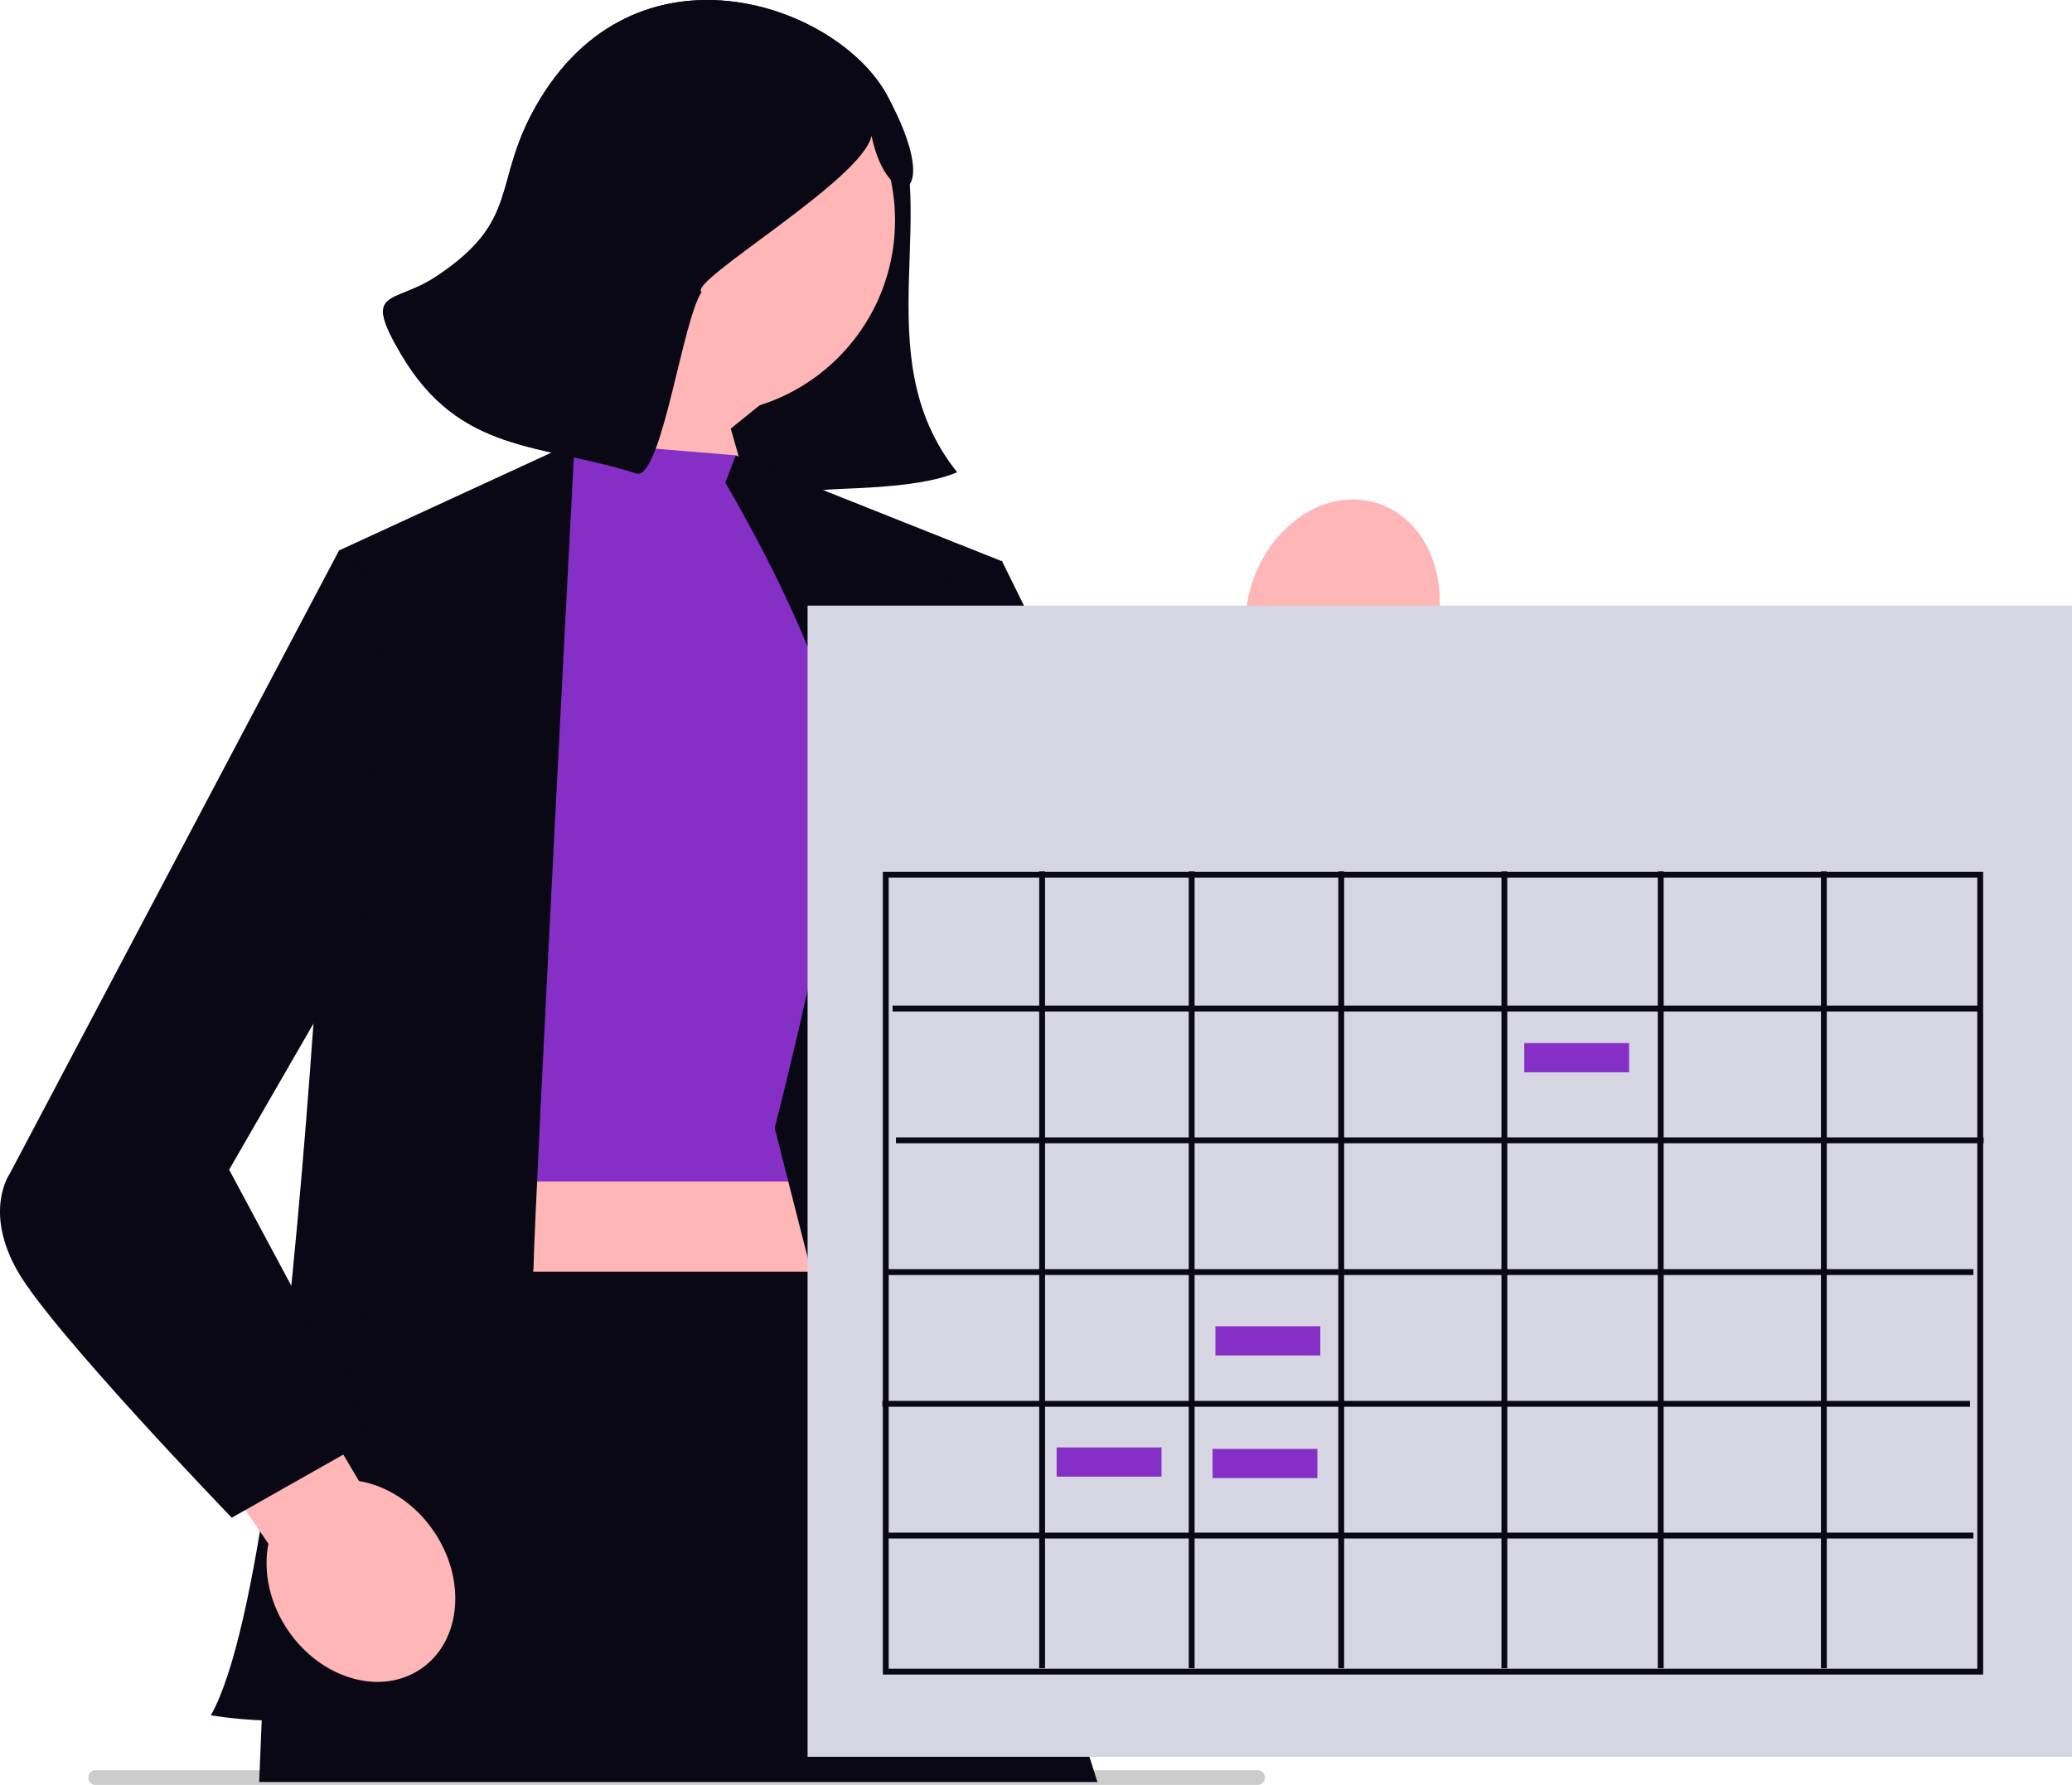
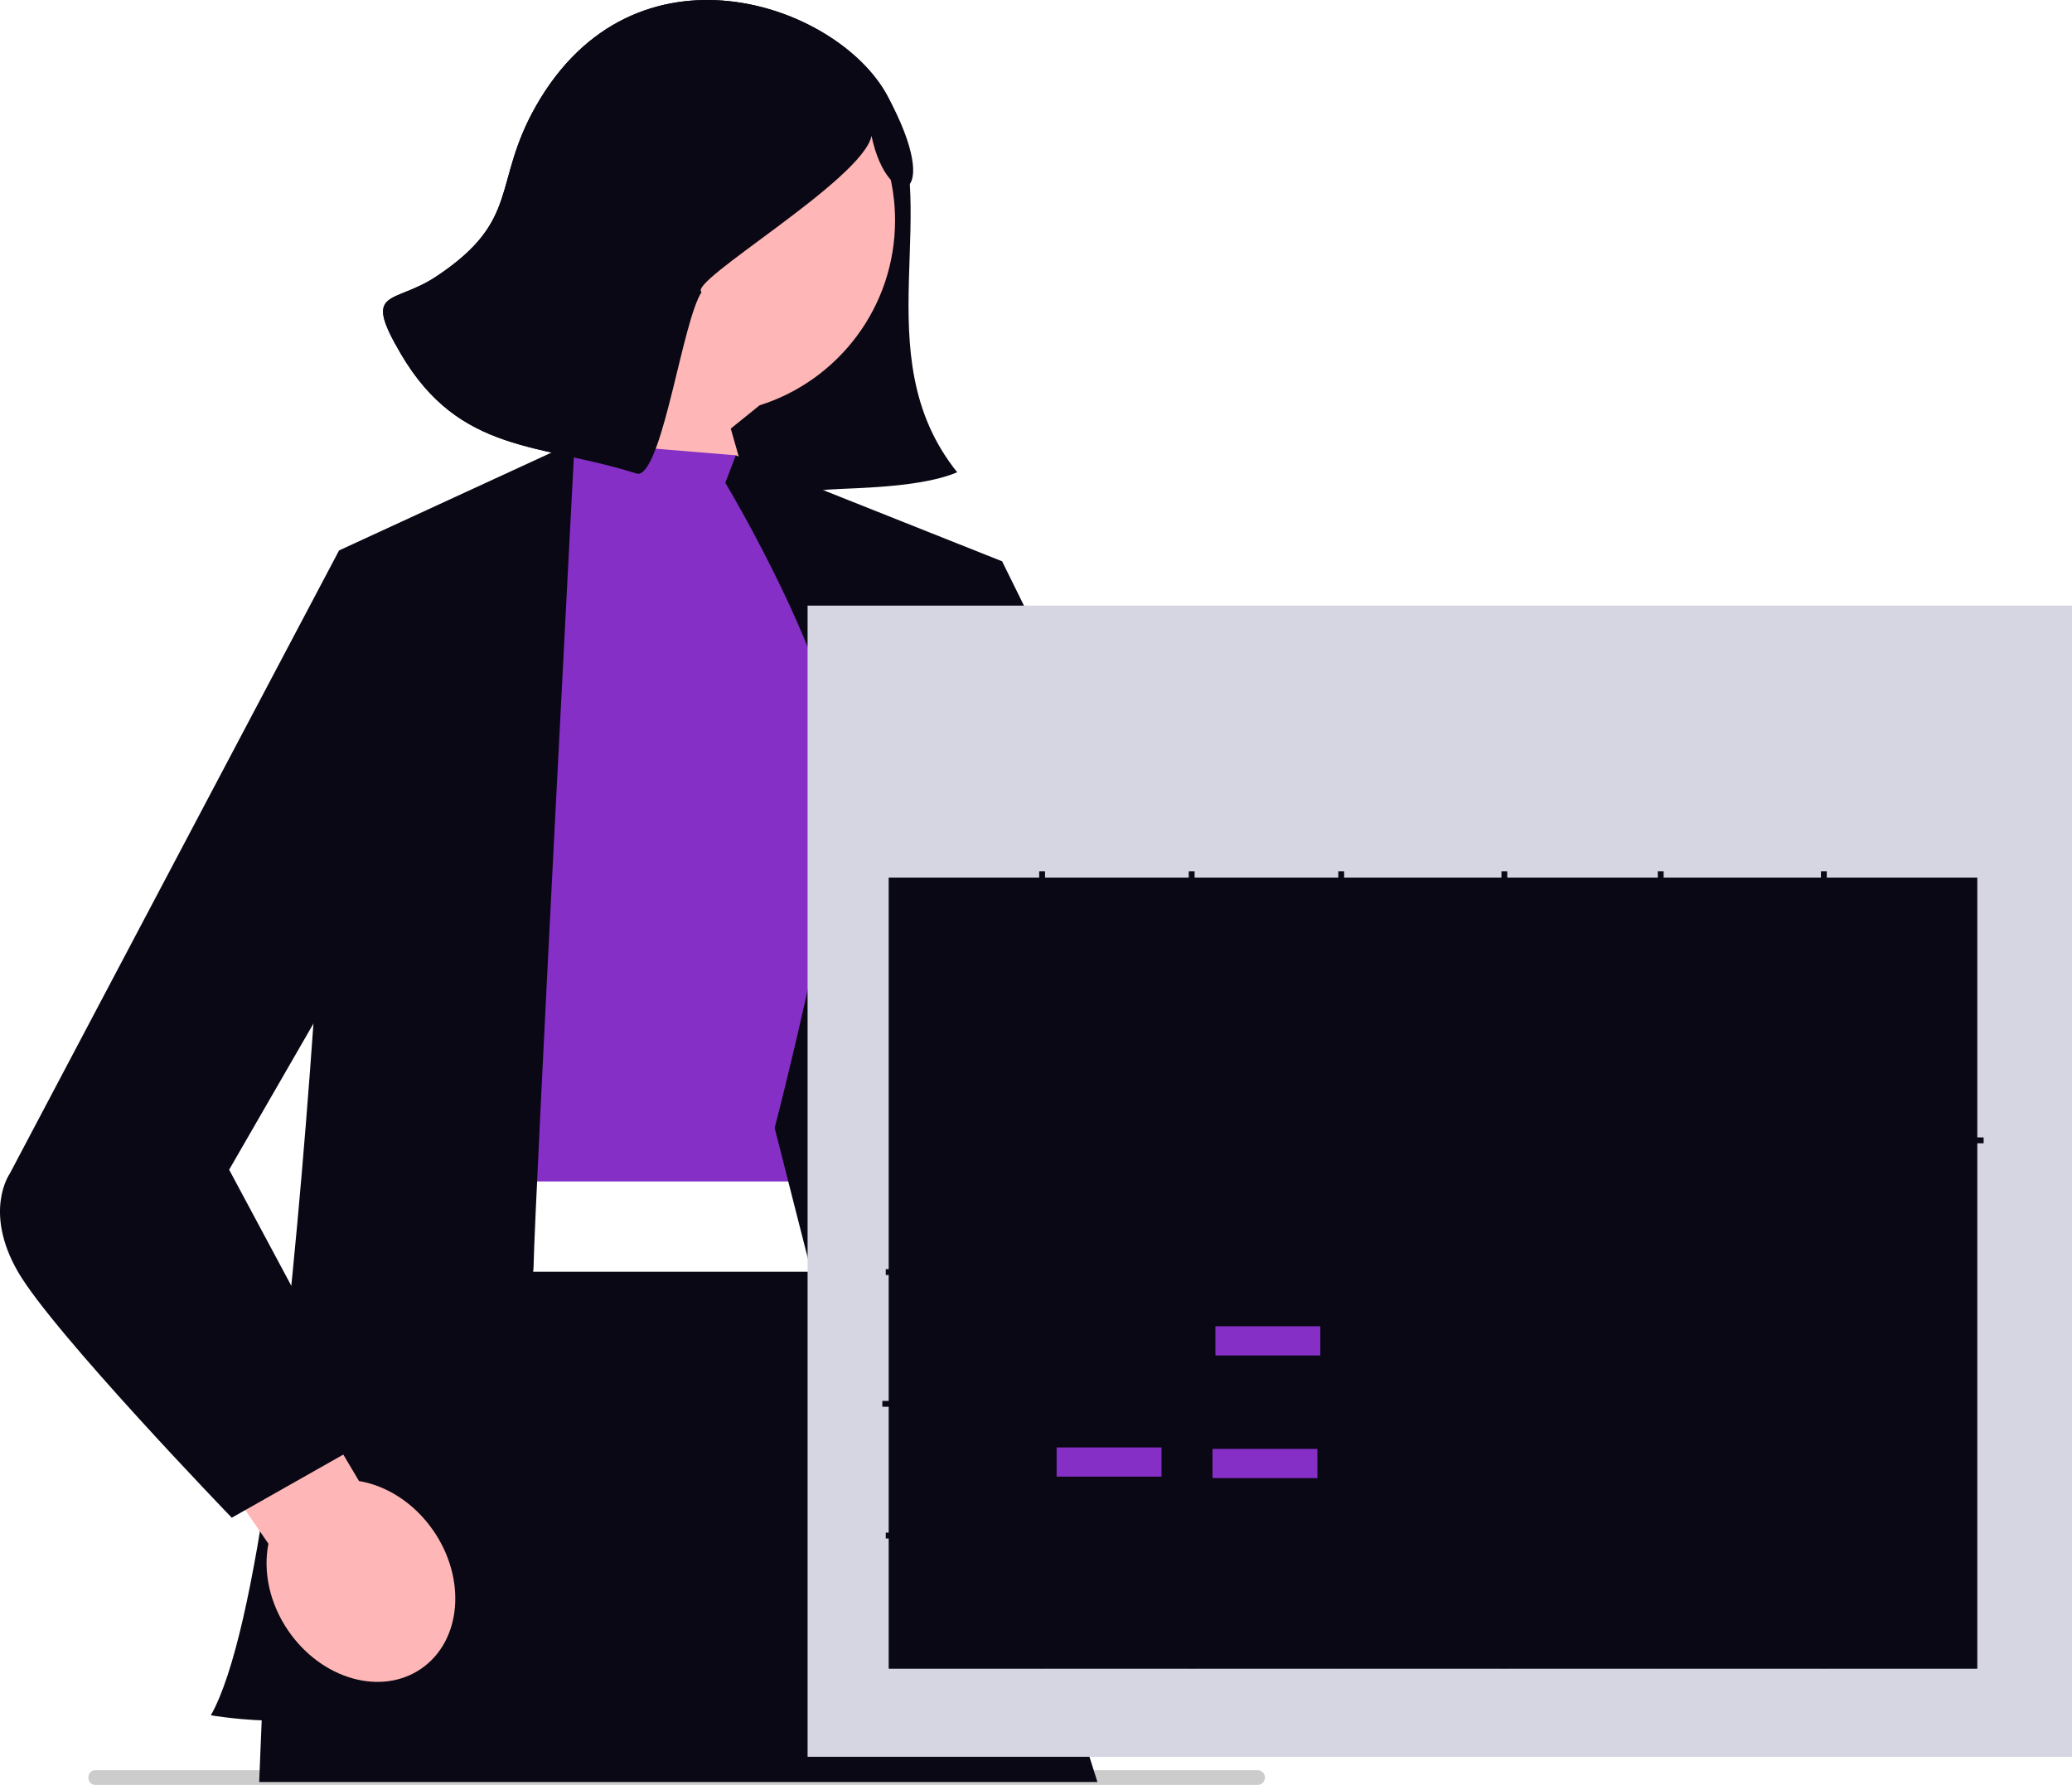
<svg xmlns="http://www.w3.org/2000/svg" width="130" height="112" viewBox="0 0 130 112" fill="none">
  <g clip-path="url(#clip0_206_484)">
    <path d="M51.595 31.135C51.627 31.253 51.543 31.335 51.419 31.312C49.024 30.323 40.683 26.33 40.536 23.943C49.388 27.636 55.71 13.467 54.68 8.525C54.127 11.278 48.796 14.716 46.395 14.178C46.126 14.117 43.098 17.68 44.016 18.329C42.83 20.162 41.645 29.157 40.138 29.722C40.088 29.741 40.018 29.706 39.962 29.722C33.917 27.797 28.863 28.52 25.156 22.215C22.697 18.031 24.658 19.146 27.36 17.357C32.716 13.81 30.857 11.542 33.617 6.67C39.776 -4.201 52.492 0.188 55.649 5.964C59.395 12.818 54.106 22.22 60.056 29.634C57.368 30.78 52.175 30.584 51.507 30.782C51.16 30.884 51.59 31.118 51.595 31.135Z" fill="#090814" />
    <path d="M31.889 13.828C31.889 7.112 37.322 1.668 44.023 1.668C50.724 1.668 56.157 7.112 56.157 13.828C56.157 19.275 52.584 23.885 47.658 25.433L45.849 26.894L49.097 38.286L45.313 40.969L33.354 30.982C33.354 30.982 35.938 27.684 37.323 23.966C34.049 21.788 31.889 18.062 31.889 13.828Z" fill="#FFB6B6" />
-     <path d="M86.097 44.985L77.403 75.261L68.612 69.146L78.972 42.731C78.068 41.054 77.844 38.85 78.53 36.671C79.731 32.859 83.256 30.576 86.404 31.572C89.552 32.568 91.131 36.465 89.93 40.278C89.244 42.456 87.797 44.132 86.097 44.985Z" fill="#FFB6B6" />
-     <path d="M57.083 56.939H25.723V93.543H57.083V56.939Z" fill="#FFB6B6" />
    <path d="M78.96 112H5.943C5.707 111.982 5.532 111.776 5.547 111.539C5.532 111.304 5.707 111.098 5.943 111.08H78.96C79.169 111.106 79.333 111.271 79.359 111.479C79.392 111.734 79.215 111.966 78.96 112Z" fill="#CCCCCC" />
    <path d="M36.25 27.751L28.795 44.812L29.533 74.135H54.728L55.519 43.022L46.165 28.572L36.25 27.751Z" fill="#862FC7" />
    <path d="M21.273 34.54C21.273 34.54 19.09 97.28 13.23 107.633C13.23 107.633 21.329 109.047 23.388 106.122C25.448 103.197 33.393 83.723 33.479 79.41C33.565 75.097 36.054 27.73 36.054 27.73L21.273 34.54Z" fill="#090814" />
    <path d="M45.507 30.296L46.165 28.572L62.874 35.222C62.874 35.222 62.095 97.921 68.859 104.256C68.859 104.256 57.558 103.716 57.183 103.457C56.808 103.197 48.604 70.776 48.604 70.776C48.604 70.776 52.515 55.756 52.816 49.343C53.118 42.93 45.507 30.296 45.507 30.296Z" fill="#090814" />
    <path d="M23.798 79.802L16.685 101.463L16.261 111.82H68.855L58.711 79.802H23.798Z" fill="#090814" />
    <path d="M58.635 36.448L62.874 35.222L72.623 55.008L76.801 44.171L87.123 47.127C87.123 47.127 82.431 77.64 75.338 75.999C68.245 74.358 58.635 57.601 58.635 57.601L58.635 36.448Z" fill="#090814" />
    <path d="M16.841 96.869L2.613 76.141L9.154 70.374L22.524 92.934C24.258 93.224 25.991 94.31 27.189 96.047C29.286 99.088 28.95 102.962 26.439 104.701C23.928 106.439 20.193 105.384 18.097 102.344C16.899 100.606 16.499 98.597 16.841 96.869Z" fill="#FFB6B6" />
    <path d="M23.798 36.289L21.273 34.54L0.614 73.644C0.614 73.644 -1.063 76.002 1.125 79.802C3.312 83.601 14.541 95.236 14.541 95.236L23.388 90.228L14.377 73.398L22.871 58.674L23.798 36.289Z" fill="#090814" />
    <path d="M54.68 8.525C54.127 11.278 43.098 17.68 44.016 18.329C42.83 20.162 41.645 29.157 40.138 29.722C40.088 29.741 40.018 29.706 39.962 29.722C33.917 27.797 28.863 28.52 25.156 22.215C22.697 18.031 24.658 19.146 27.36 17.357C32.716 13.81 30.857 11.542 33.617 6.67C39.776 -4.201 52.492 0.188 55.649 5.964C59.395 12.818 55.71 13.467 54.68 8.525Z" fill="#090814" />
    <path d="M130 38.002H50.669V110.238H130V38.002Z" fill="#D6D6E3" />
-     <path d="M124.425 105.078H55.391V54.702H124.425V105.078ZM55.757 104.712H124.059V55.069H55.757V104.712Z" fill="#090814" />
-     <path d="M124.242 63.105H56V63.471H124.242V63.105Z" fill="#090814" />
+     <path d="M124.425 105.078H55.391H124.425V105.078ZM55.757 104.712H124.059V55.069H55.757V104.712Z" fill="#090814" />
    <path d="M65.566 54.672H65.201V104.682H65.566V54.672Z" fill="#090814" />
    <path d="M74.95 54.672H74.584V104.682H74.95V54.672Z" fill="#090814" />
    <path d="M84.333 54.672H83.967V104.681H84.333V54.672Z" fill="#090814" />
    <path d="M94.569 54.672H94.203V104.682H94.569V54.672Z" fill="#090814" />
    <path d="M104.379 54.672H104.013V104.681H104.379V54.672Z" fill="#090814" />
    <path d="M114.615 54.671H114.249V104.681H114.615V54.671Z" fill="#090814" />
    <path d="M124.455 71.372H56.214V71.739H124.455V71.372Z" fill="#090814" />
    <path d="M123.815 79.639H55.574V80.006H123.815V79.639Z" fill="#090814" />
    <path d="M123.602 87.906H55.36V88.273H123.602V87.906Z" fill="#090814" />
    <path d="M123.815 96.173H55.574V96.54H123.815V96.173Z" fill="#090814" />
    <path d="M72.875 90.826H66.294V92.658H72.875V90.826Z" fill="#862FC7" />
    <path d="M82.838 83.223H76.257V85.055H82.838V83.223Z" fill="#862FC7" />
-     <path d="M102.214 65.453H95.633V67.285H102.214V65.453Z" fill="#862FC7" />
    <path d="M82.655 90.918H76.074V92.75H82.655V90.918Z" fill="#862FC7" />
  </g>
  <defs>
    <clipPath id="clip0_206_484">
      <rect width="130" height="112" fill="white" />
    </clipPath>
  </defs>
</svg>